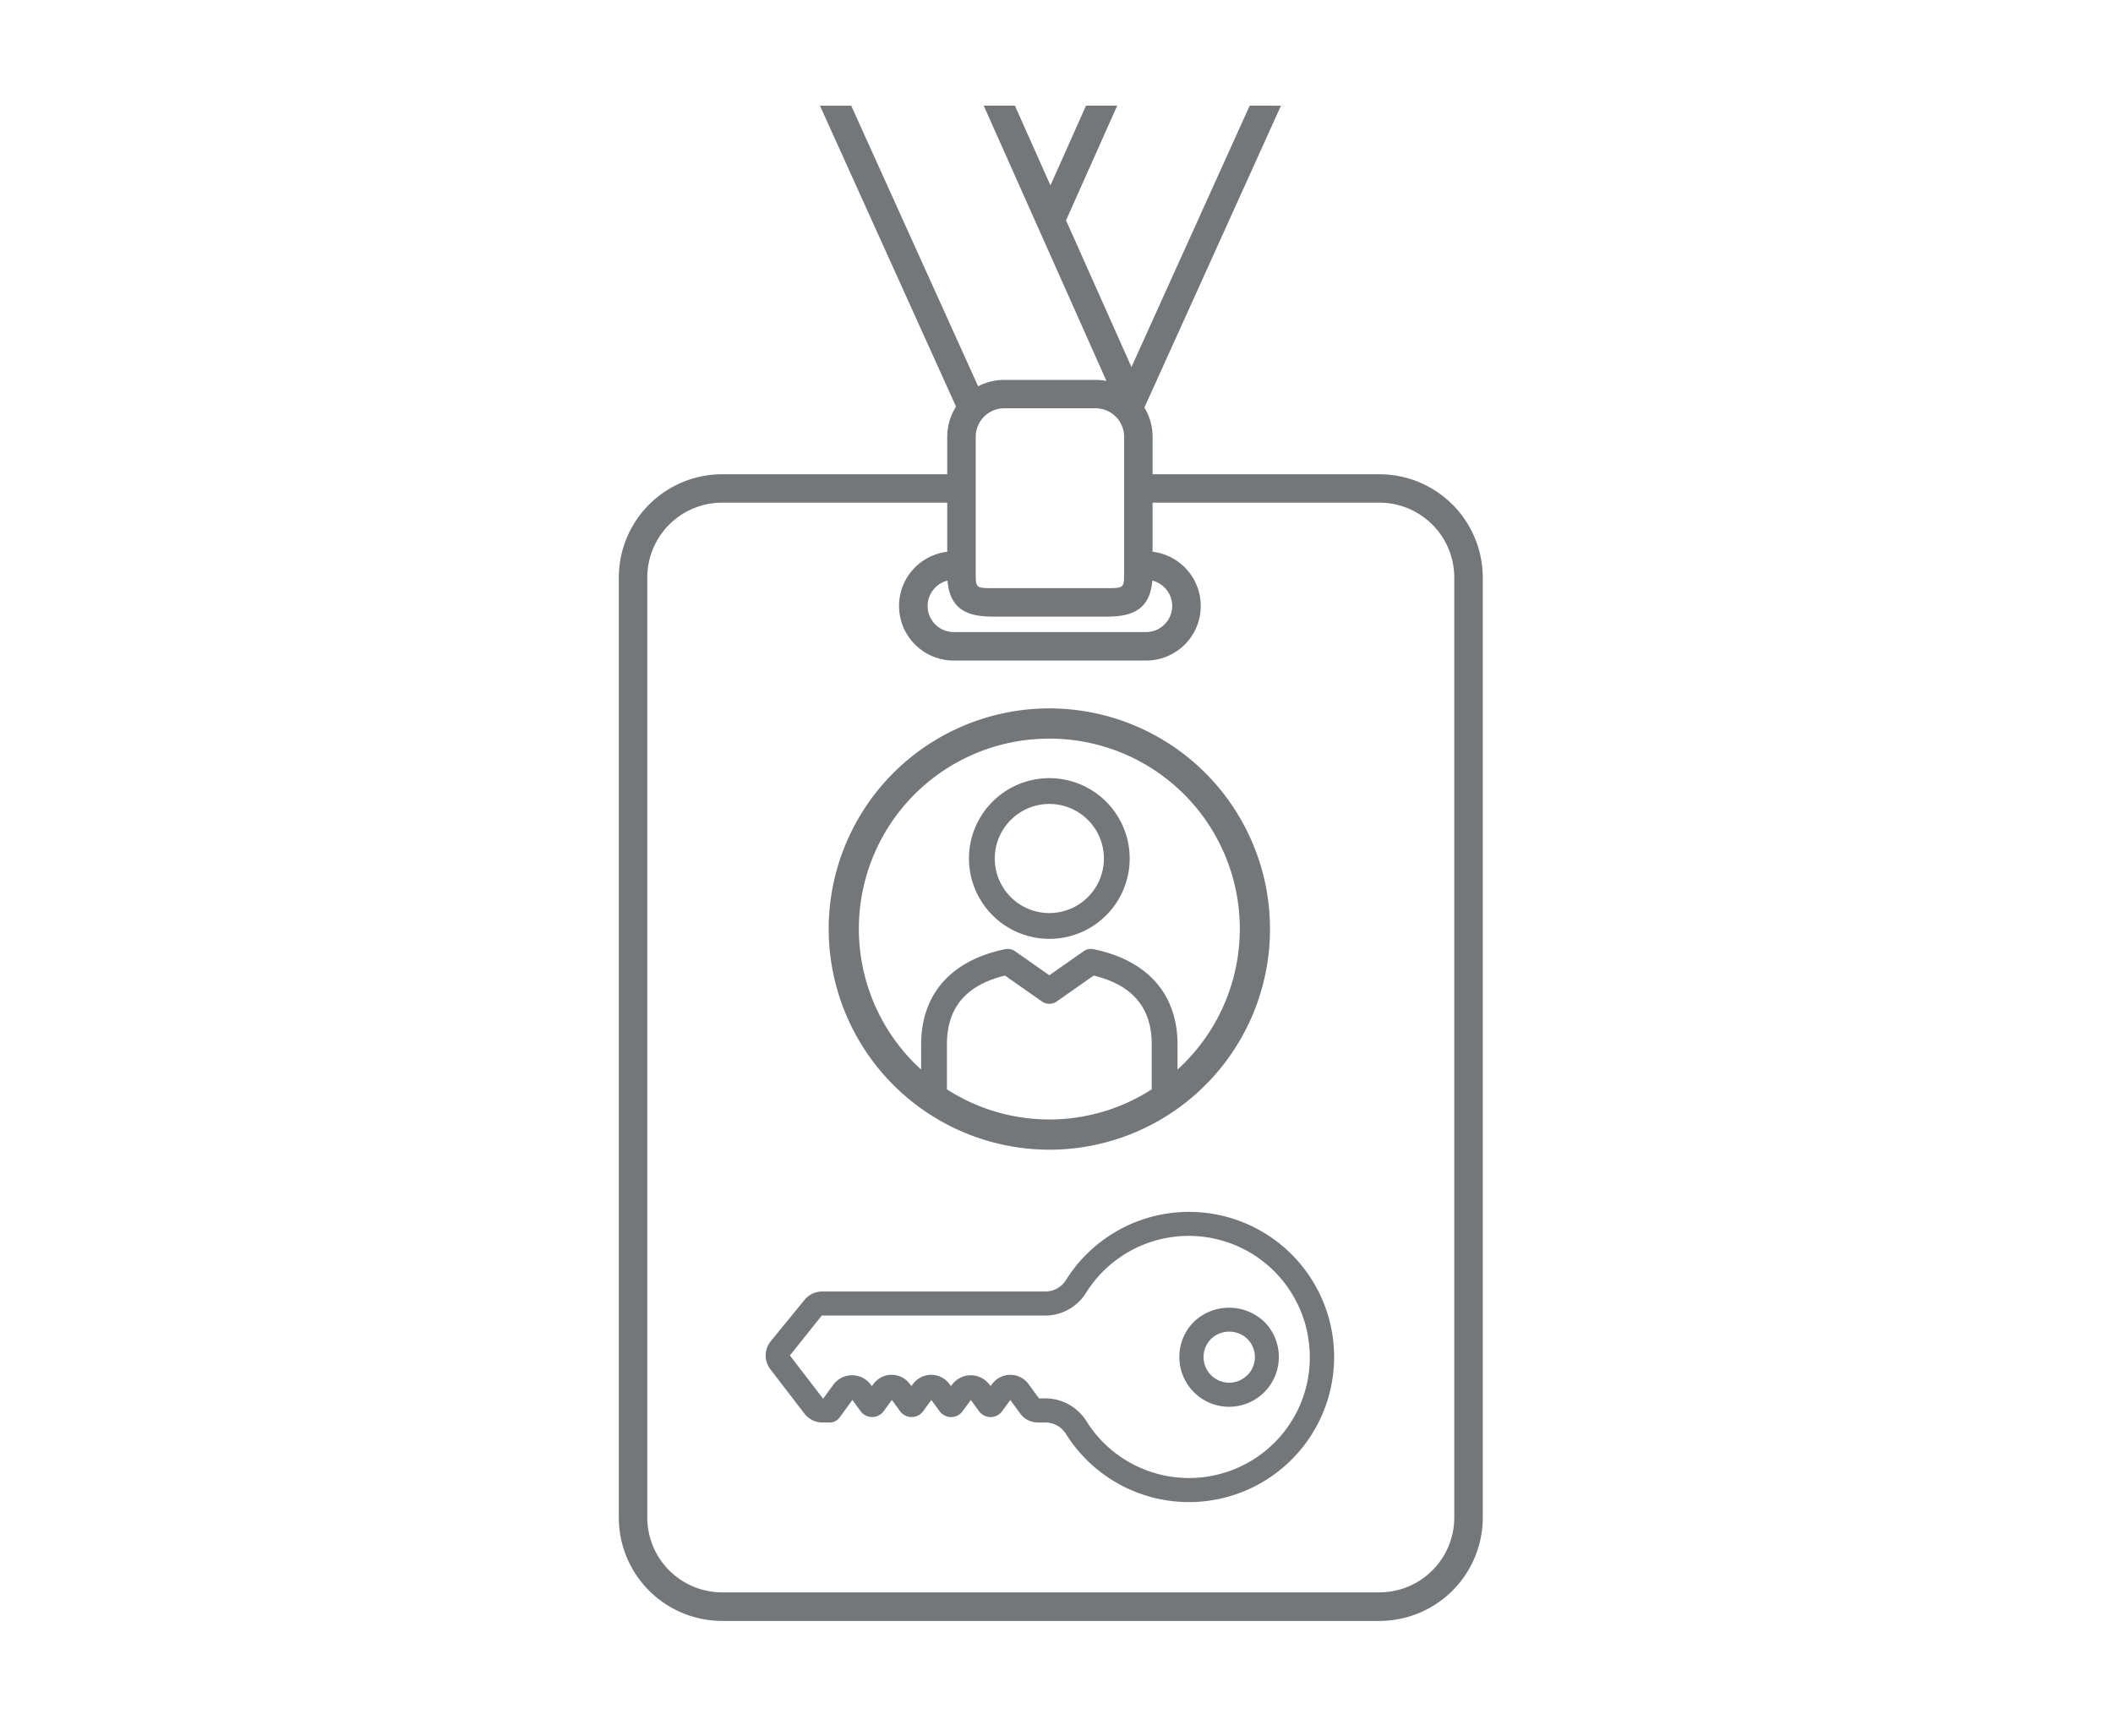
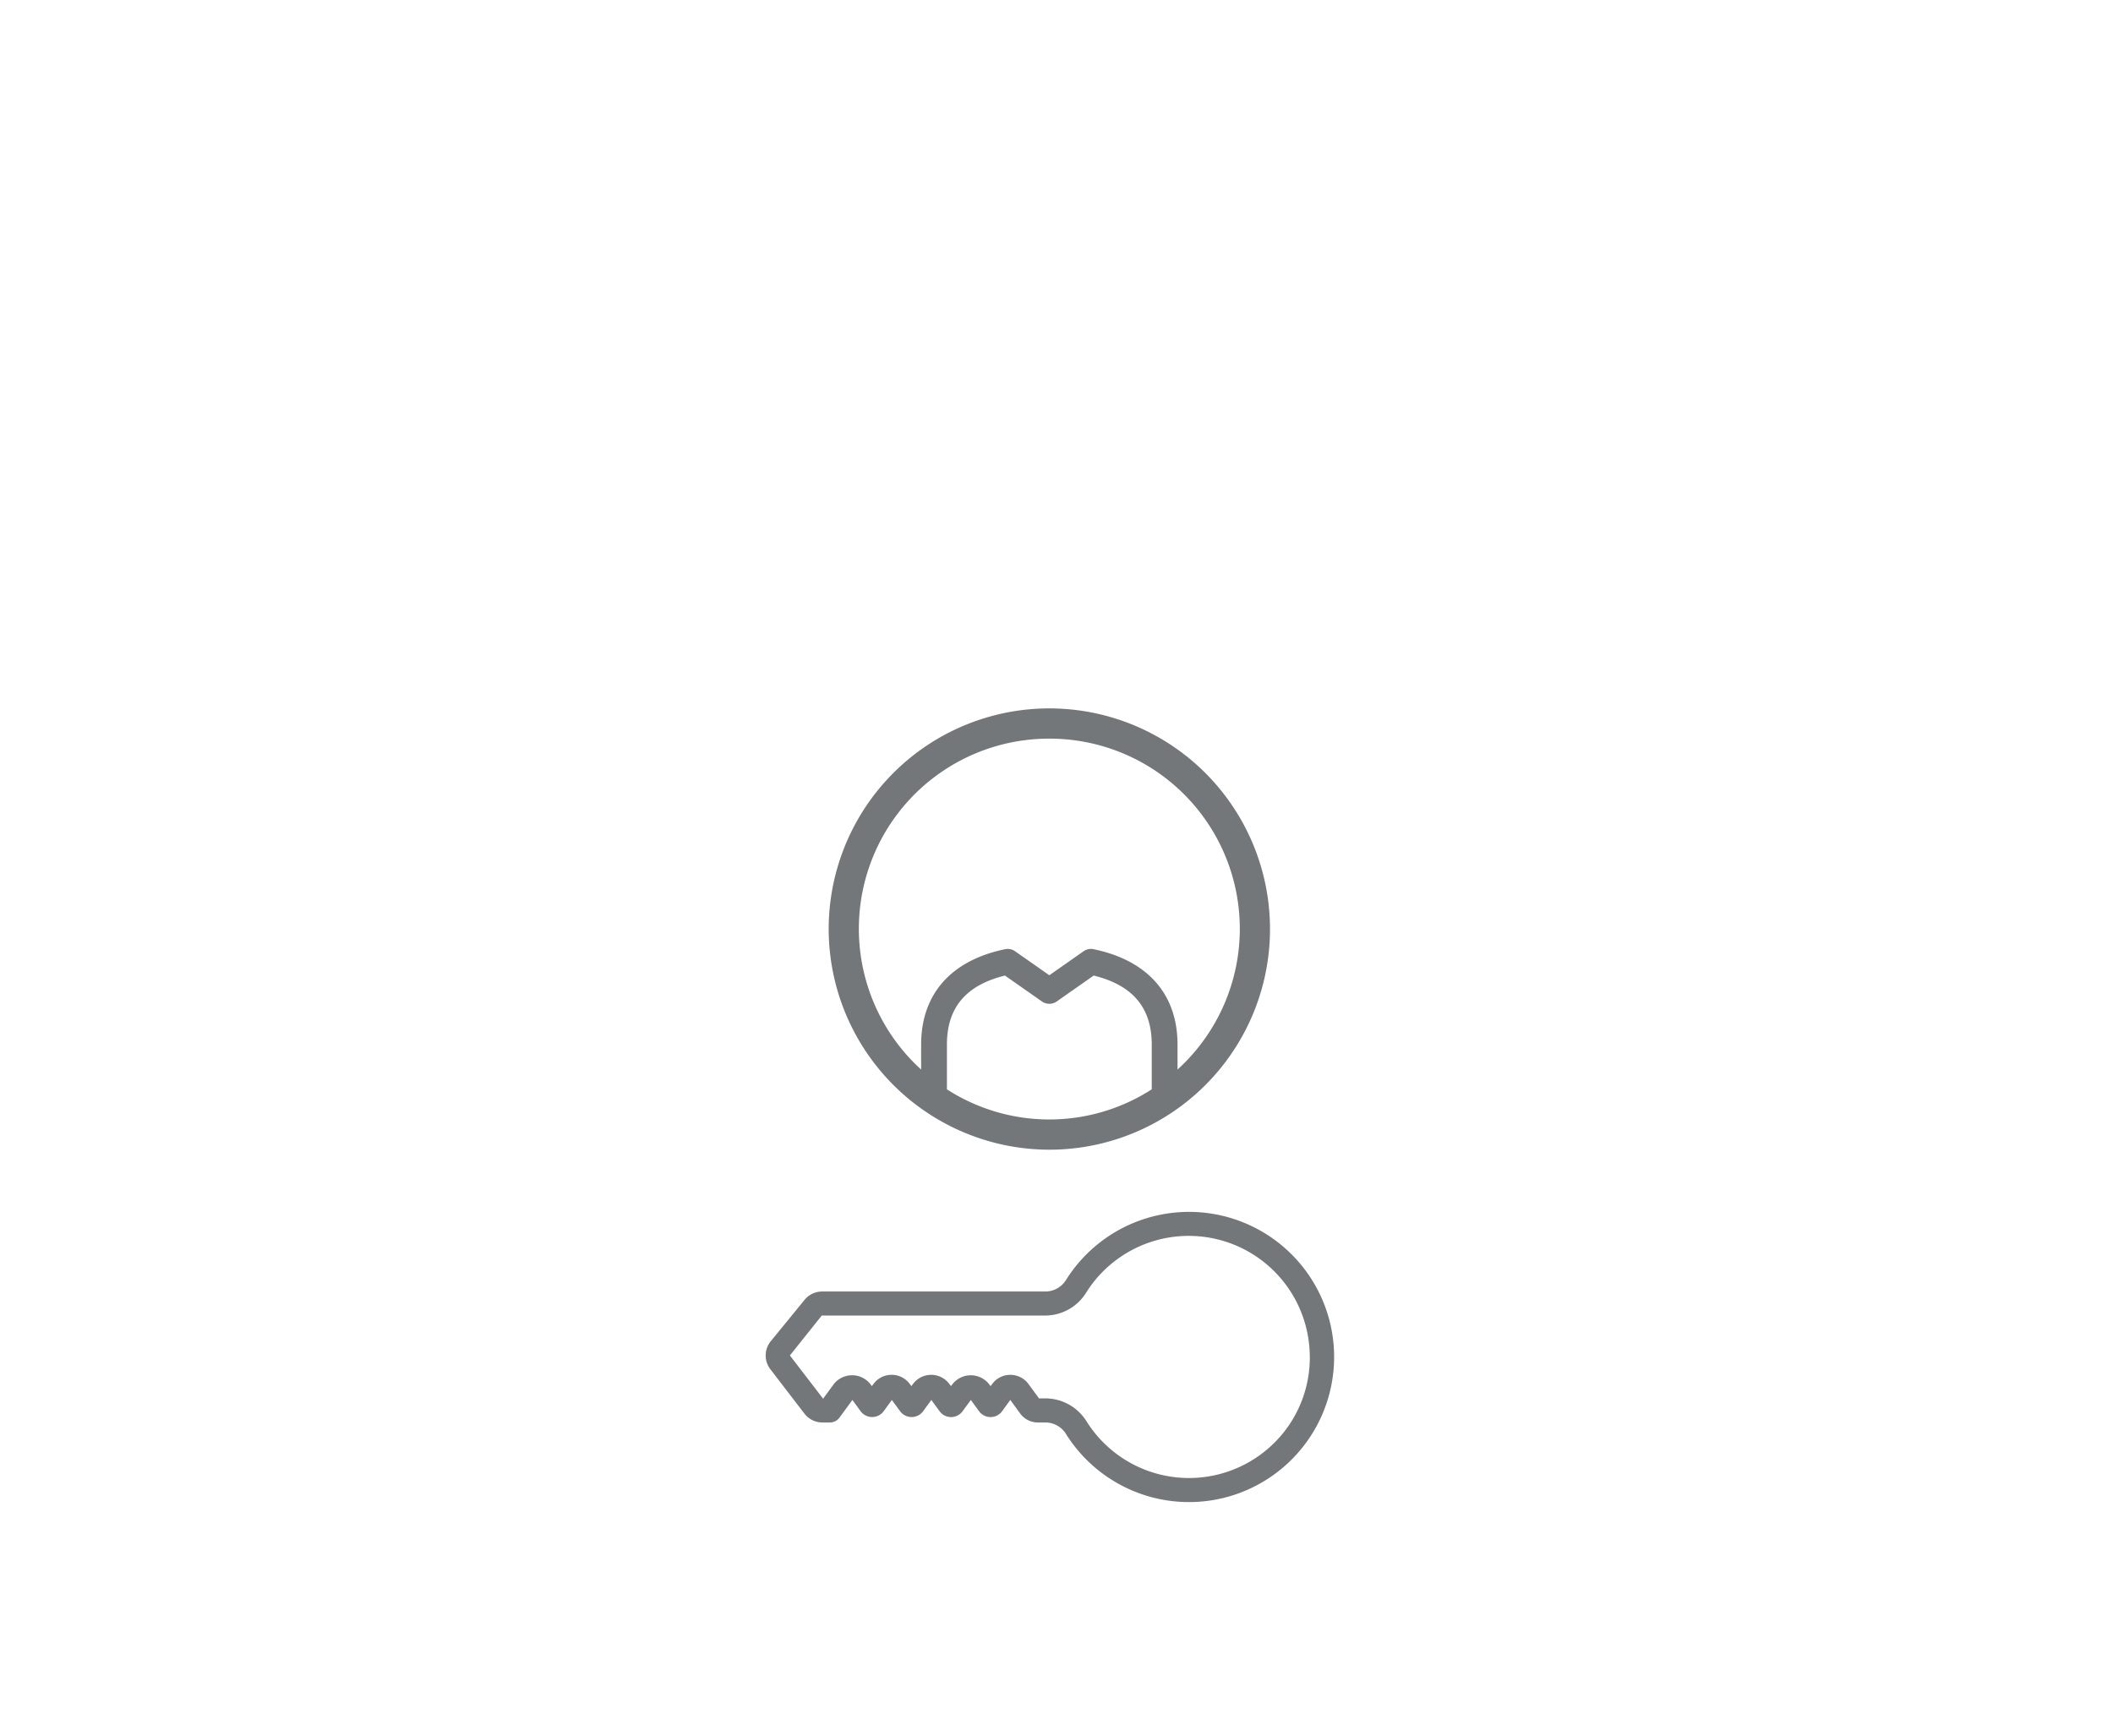
<svg xmlns="http://www.w3.org/2000/svg" id="icon_info_designation" data-name="icon info designation" width="140" height="115" viewBox="0 0 140 115">
-   <rect id="Rectangle_328" data-name="Rectangle 328" width="140" height="115" fill="none" />
  <g id="icon_info_designation-2" data-name="icon info designation" transform="translate(-309.188 -533.059)">
    <g id="Group_449" data-name="Group 449">
      <path id="Path_254" data-name="Path 254" d="M373.836,562v9.084c0,.944.044.944,1.179.944h7.472c1.136,0,1.18,0,1.18-.944V562a1.89,1.89,0,0,0-1.888-1.888h-6.056A1.889,1.889,0,0,0,373.836,562Z" fill="none" />
      <path id="Path_255" data-name="Path 255" d="M370.65,573.208a1.733,1.733,0,0,0,1.731,1.731h12.741a1.729,1.729,0,0,0,.415-3.408c-.169,2.084-1.557,2.385-3.05,2.385h-7.472c-1.492,0-2.88-.3-3.049-2.385A1.732,1.732,0,0,0,370.65,573.208Z" fill="none" />
-       <path id="Path_256" data-name="Path 256" d="M400.589,566.366H385.554v3.253a3.616,3.616,0,0,1-.432,7.207H372.381a3.616,3.616,0,0,1-.433-7.207v-3.253H357.03a4.961,4.961,0,0,0-4.955,4.955v62.29a4.961,4.961,0,0,0,4.955,4.955h43.559a4.96,4.96,0,0,0,4.954-4.955v-62.29A4.96,4.96,0,0,0,400.589,566.366Z" fill="none" />
    </g>
    <g id="Group_450" data-name="Group 450">
-       <path id="Path_257" data-name="Path 257" d="M391.988,540.059l-7.833,17.321-4.334-9.72,3.389-7.6h-2.067l-2.355,5.283-2.355-5.283h-2.067l3.53,7.917a.9.9,0,0,0,.055.124l4.546,10.2a3.772,3.772,0,0,0-.718-.07h-6.056a3.738,3.738,0,0,0-1.728.423l-8.407-18.59h-2.072l9.015,19.935a3.75,3.75,0,0,0-.583,2.007v2.477H357.03a6.85,6.85,0,0,0-6.842,6.843v62.29a6.849,6.849,0,0,0,6.842,6.842h43.559a6.85,6.85,0,0,0,6.842-6.842v-62.29a6.851,6.851,0,0,0-6.842-6.843H385.554V562a3.751,3.751,0,0,0-.541-1.938l9.047-20ZM373.836,562a1.889,1.889,0,0,1,1.887-1.888h6.056A1.89,1.89,0,0,1,383.667,562v9.084c0,.944-.044.944-1.18.944h-7.472c-1.135,0-1.179,0-1.179-.944Zm11.718,4.365h15.035a4.96,4.96,0,0,1,4.954,4.955v62.29a4.96,4.96,0,0,1-4.954,4.955H357.03a4.961,4.961,0,0,1-4.955-4.955v-62.29a4.961,4.961,0,0,1,4.955-4.955h14.918v3.253a3.616,3.616,0,0,0,.433,7.207h12.741a3.616,3.616,0,0,0,.432-7.207Zm-.017,5.165a1.729,1.729,0,0,1-.415,3.408H372.381a1.729,1.729,0,0,1-.415-3.408c.169,2.084,1.557,2.385,3.049,2.385h7.472C383.98,573.916,385.368,573.615,385.537,571.531Z" fill="#737779" />
-     </g>
+       </g>
    <g id="Group_451" data-name="Group 451">
-       <path id="Path_258" data-name="Path 258" d="M388.292,620.638a3.3,3.3,0,0,0,2.331,5.632h0a3.3,3.3,0,0,0,2.332-5.632A3.38,3.38,0,0,0,388.292,620.638Zm3.536,3.536a1.689,1.689,0,0,1-1.2.5h0a1.7,1.7,0,0,1-1.2-2.9,1.741,1.741,0,0,1,2.406,0,1.7,1.7,0,0,1,0,2.406Z" fill="#737779" />
      <path id="Path_259" data-name="Path 259" d="M397.558,622.28a9.615,9.615,0,0,0-17.743-4.406,1.616,1.616,0,0,1-1.379.758H363.655a1.492,1.492,0,0,0-1.158.551l-2.238,2.74a1.494,1.494,0,0,0-.029,1.86l2.256,2.938a1.5,1.5,0,0,0,1.19.589h.493a.8.8,0,0,0,.645-.328l.851-1.164.563.77a.949.949,0,0,0,1.483.01l.569-.779.562.767a.949.949,0,0,0,1.485.011l.569-.778.559.764a.945.945,0,0,0,1.487.014l.57-.778.568.778a.948.948,0,0,0,1.478,0l.569-.779.657.9a1.451,1.451,0,0,0,1.166.592h.486a1.607,1.607,0,0,1,1.364.735,9.616,9.616,0,0,0,17.758-5.765Zm-3.726,6.158a8.016,8.016,0,0,1-12.675-1.237,3.221,3.221,0,0,0-2.721-1.489h-.408l-.691-.944a1.486,1.486,0,0,0-1.208-.614h0a1.483,1.483,0,0,0-1.21.616l-.1.131-.1-.134a1.545,1.545,0,0,0-2.422,0l-.1.131-.1-.13a1.5,1.5,0,0,0-2.424,0l-.1.131-.1-.132a1.482,1.482,0,0,0-1.208-.615h0a1.482,1.482,0,0,0-1.21.615l-.1.132-.1-.133a1.545,1.545,0,0,0-2.422,0l-.709.968-2.2-2.866,2.112-2.643h14.779a3.2,3.2,0,0,0,2.732-1.509,8.02,8.02,0,0,1,14.8,3.671A7.957,7.957,0,0,1,393.832,628.438Z" fill="#737779" />
-       <path id="Path_260" data-name="Path 260" d="M378.713,595.266a5.324,5.324,0,1,0-5.324-5.323A5.33,5.33,0,0,0,378.713,595.266Zm0-8.939a3.615,3.615,0,1,1-3.615,3.616A3.619,3.619,0,0,1,378.713,586.327Z" fill="#737779" />
      <path id="Path_261" data-name="Path 261" d="M378.713,609.236a14.62,14.62,0,1,0-14.619-14.62A14.637,14.637,0,0,0,378.713,609.236Zm6.785-4a12.525,12.525,0,0,1-13.57,0v-2.971c0-2.434,1.259-3.931,3.845-4.567l2.45,1.716a.854.854,0,0,0,.98,0l2.449-1.716c2.587.636,3.846,2.133,3.846,4.567ZM378.713,582a12.6,12.6,0,0,1,8.494,21.925v-1.654c0-3.334-1.976-5.579-5.562-6.32a.847.847,0,0,0-.664.137l-2.268,1.589-2.269-1.589a.856.856,0,0,0-.663-.137c-3.586.741-5.562,2.986-5.562,6.32v1.654A12.6,12.6,0,0,1,378.713,582Z" fill="#737779" />
    </g>
  </g>
</svg>